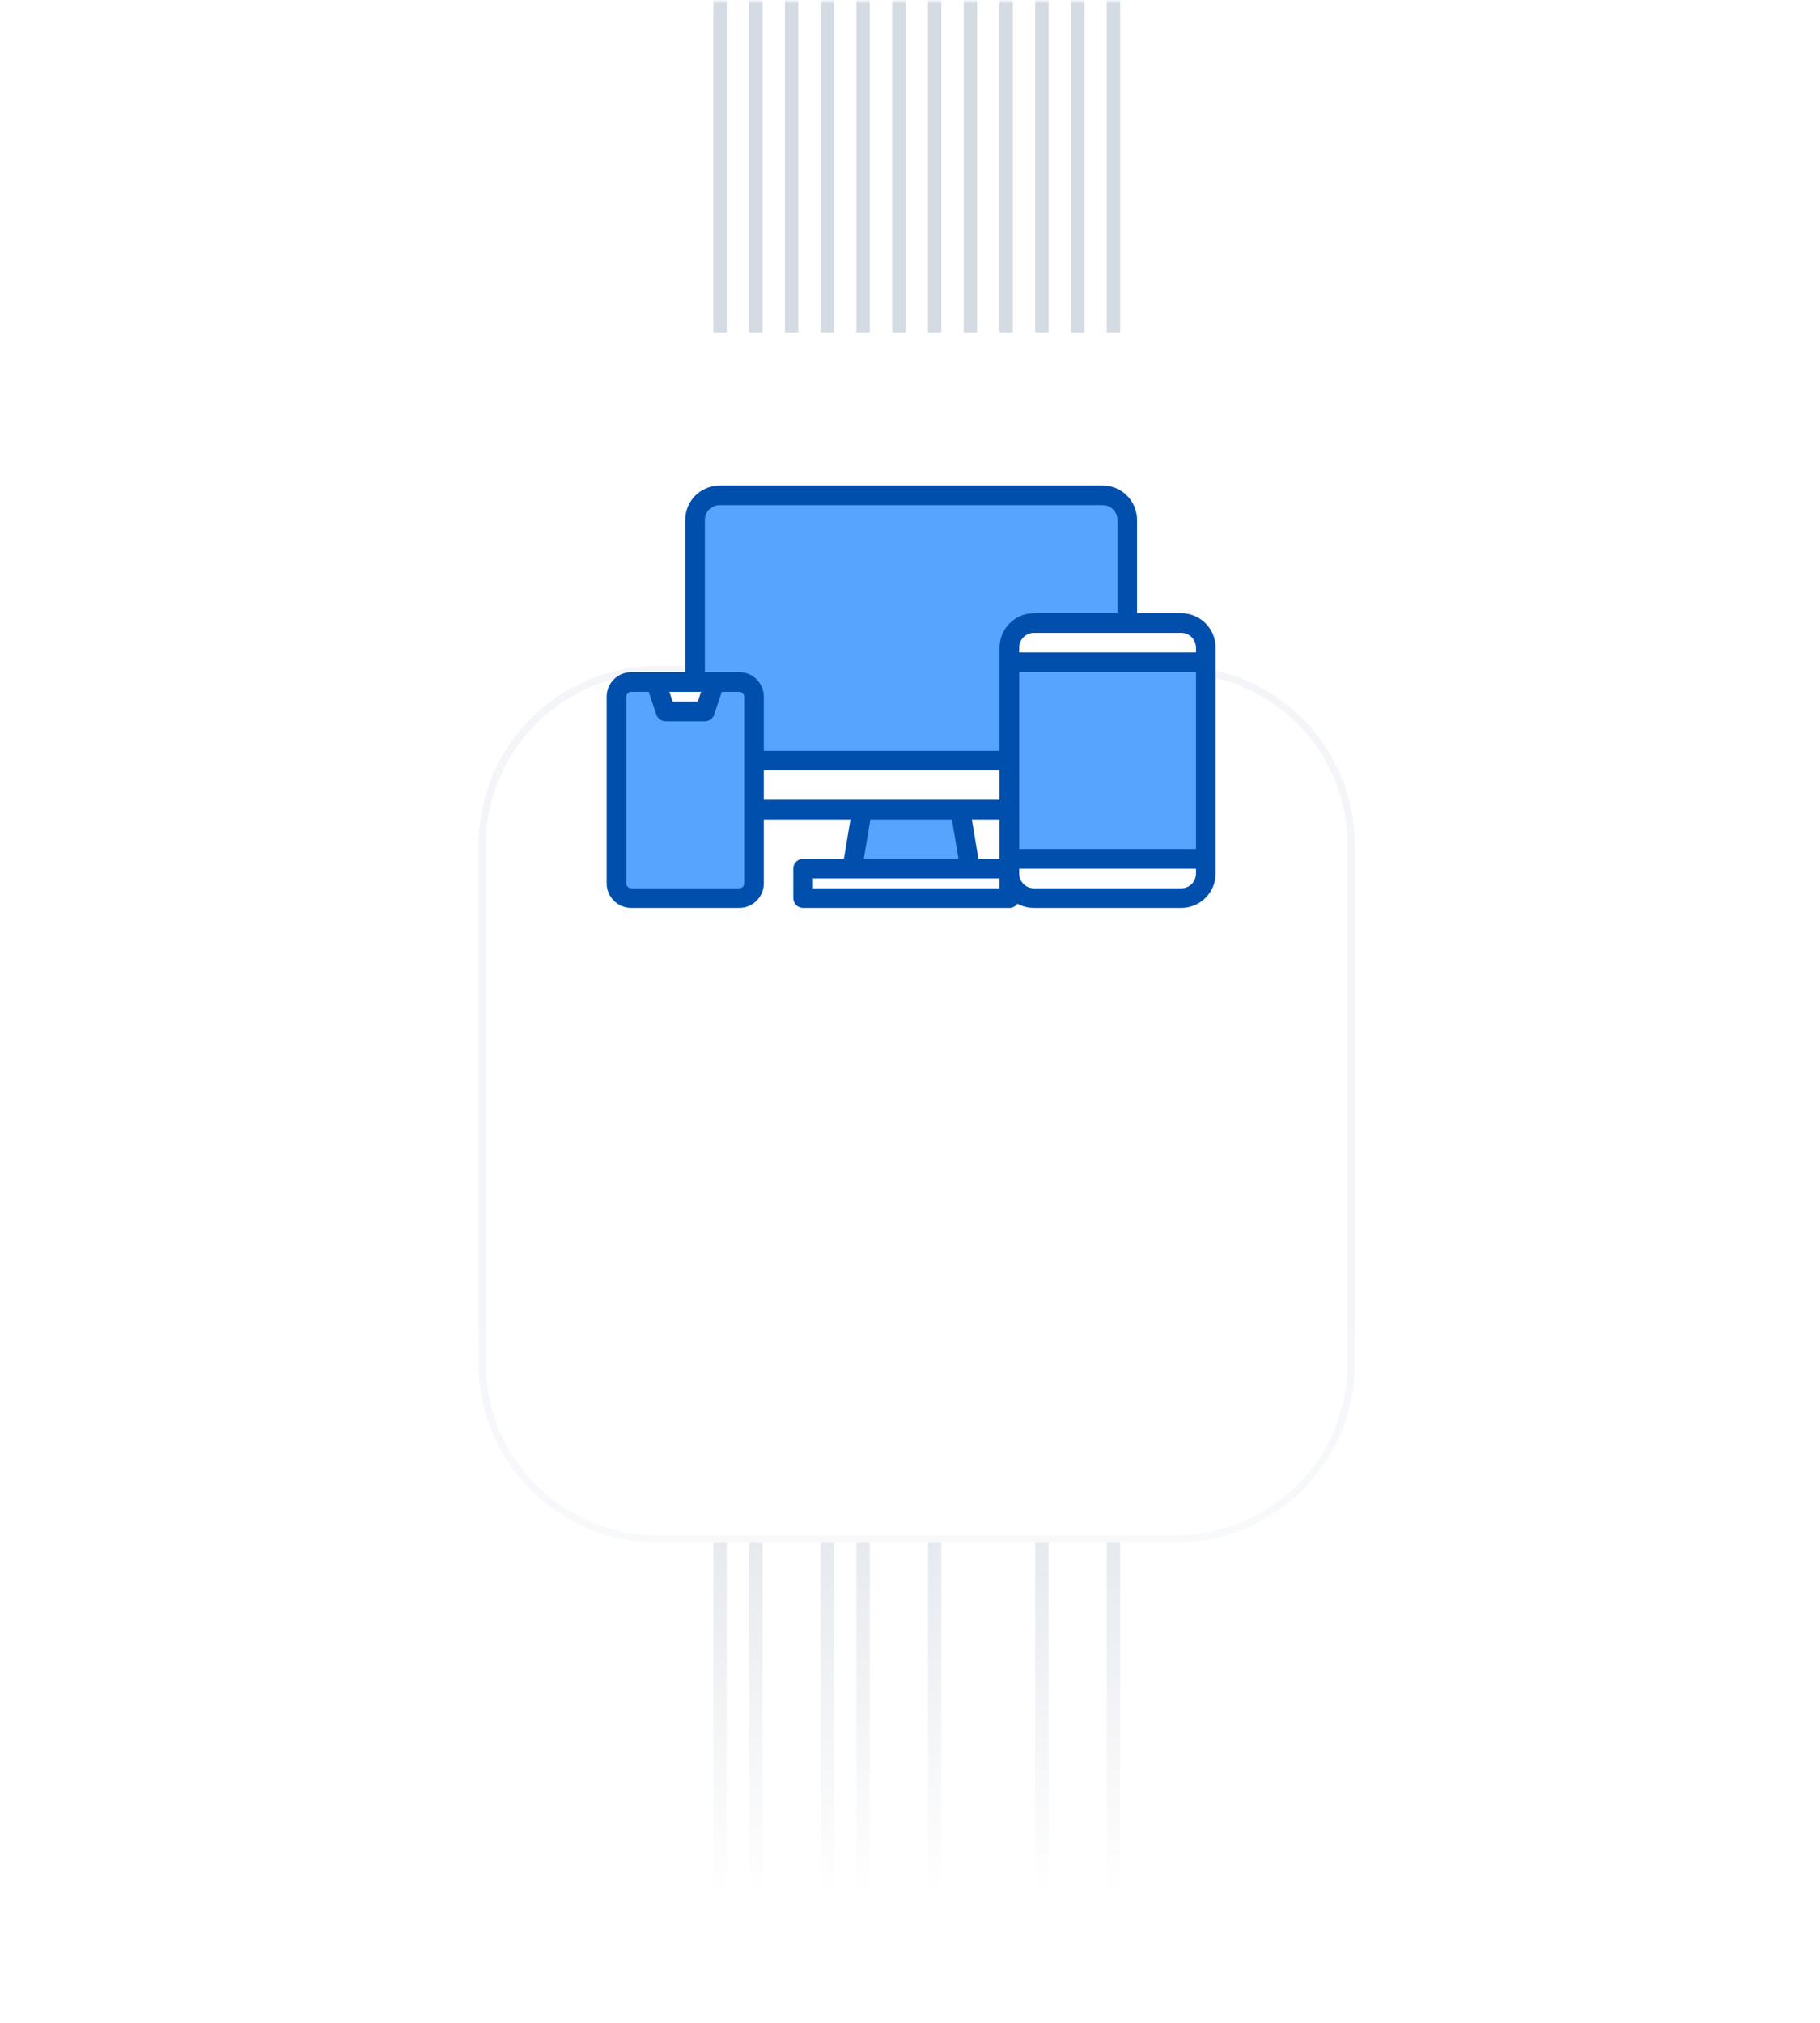
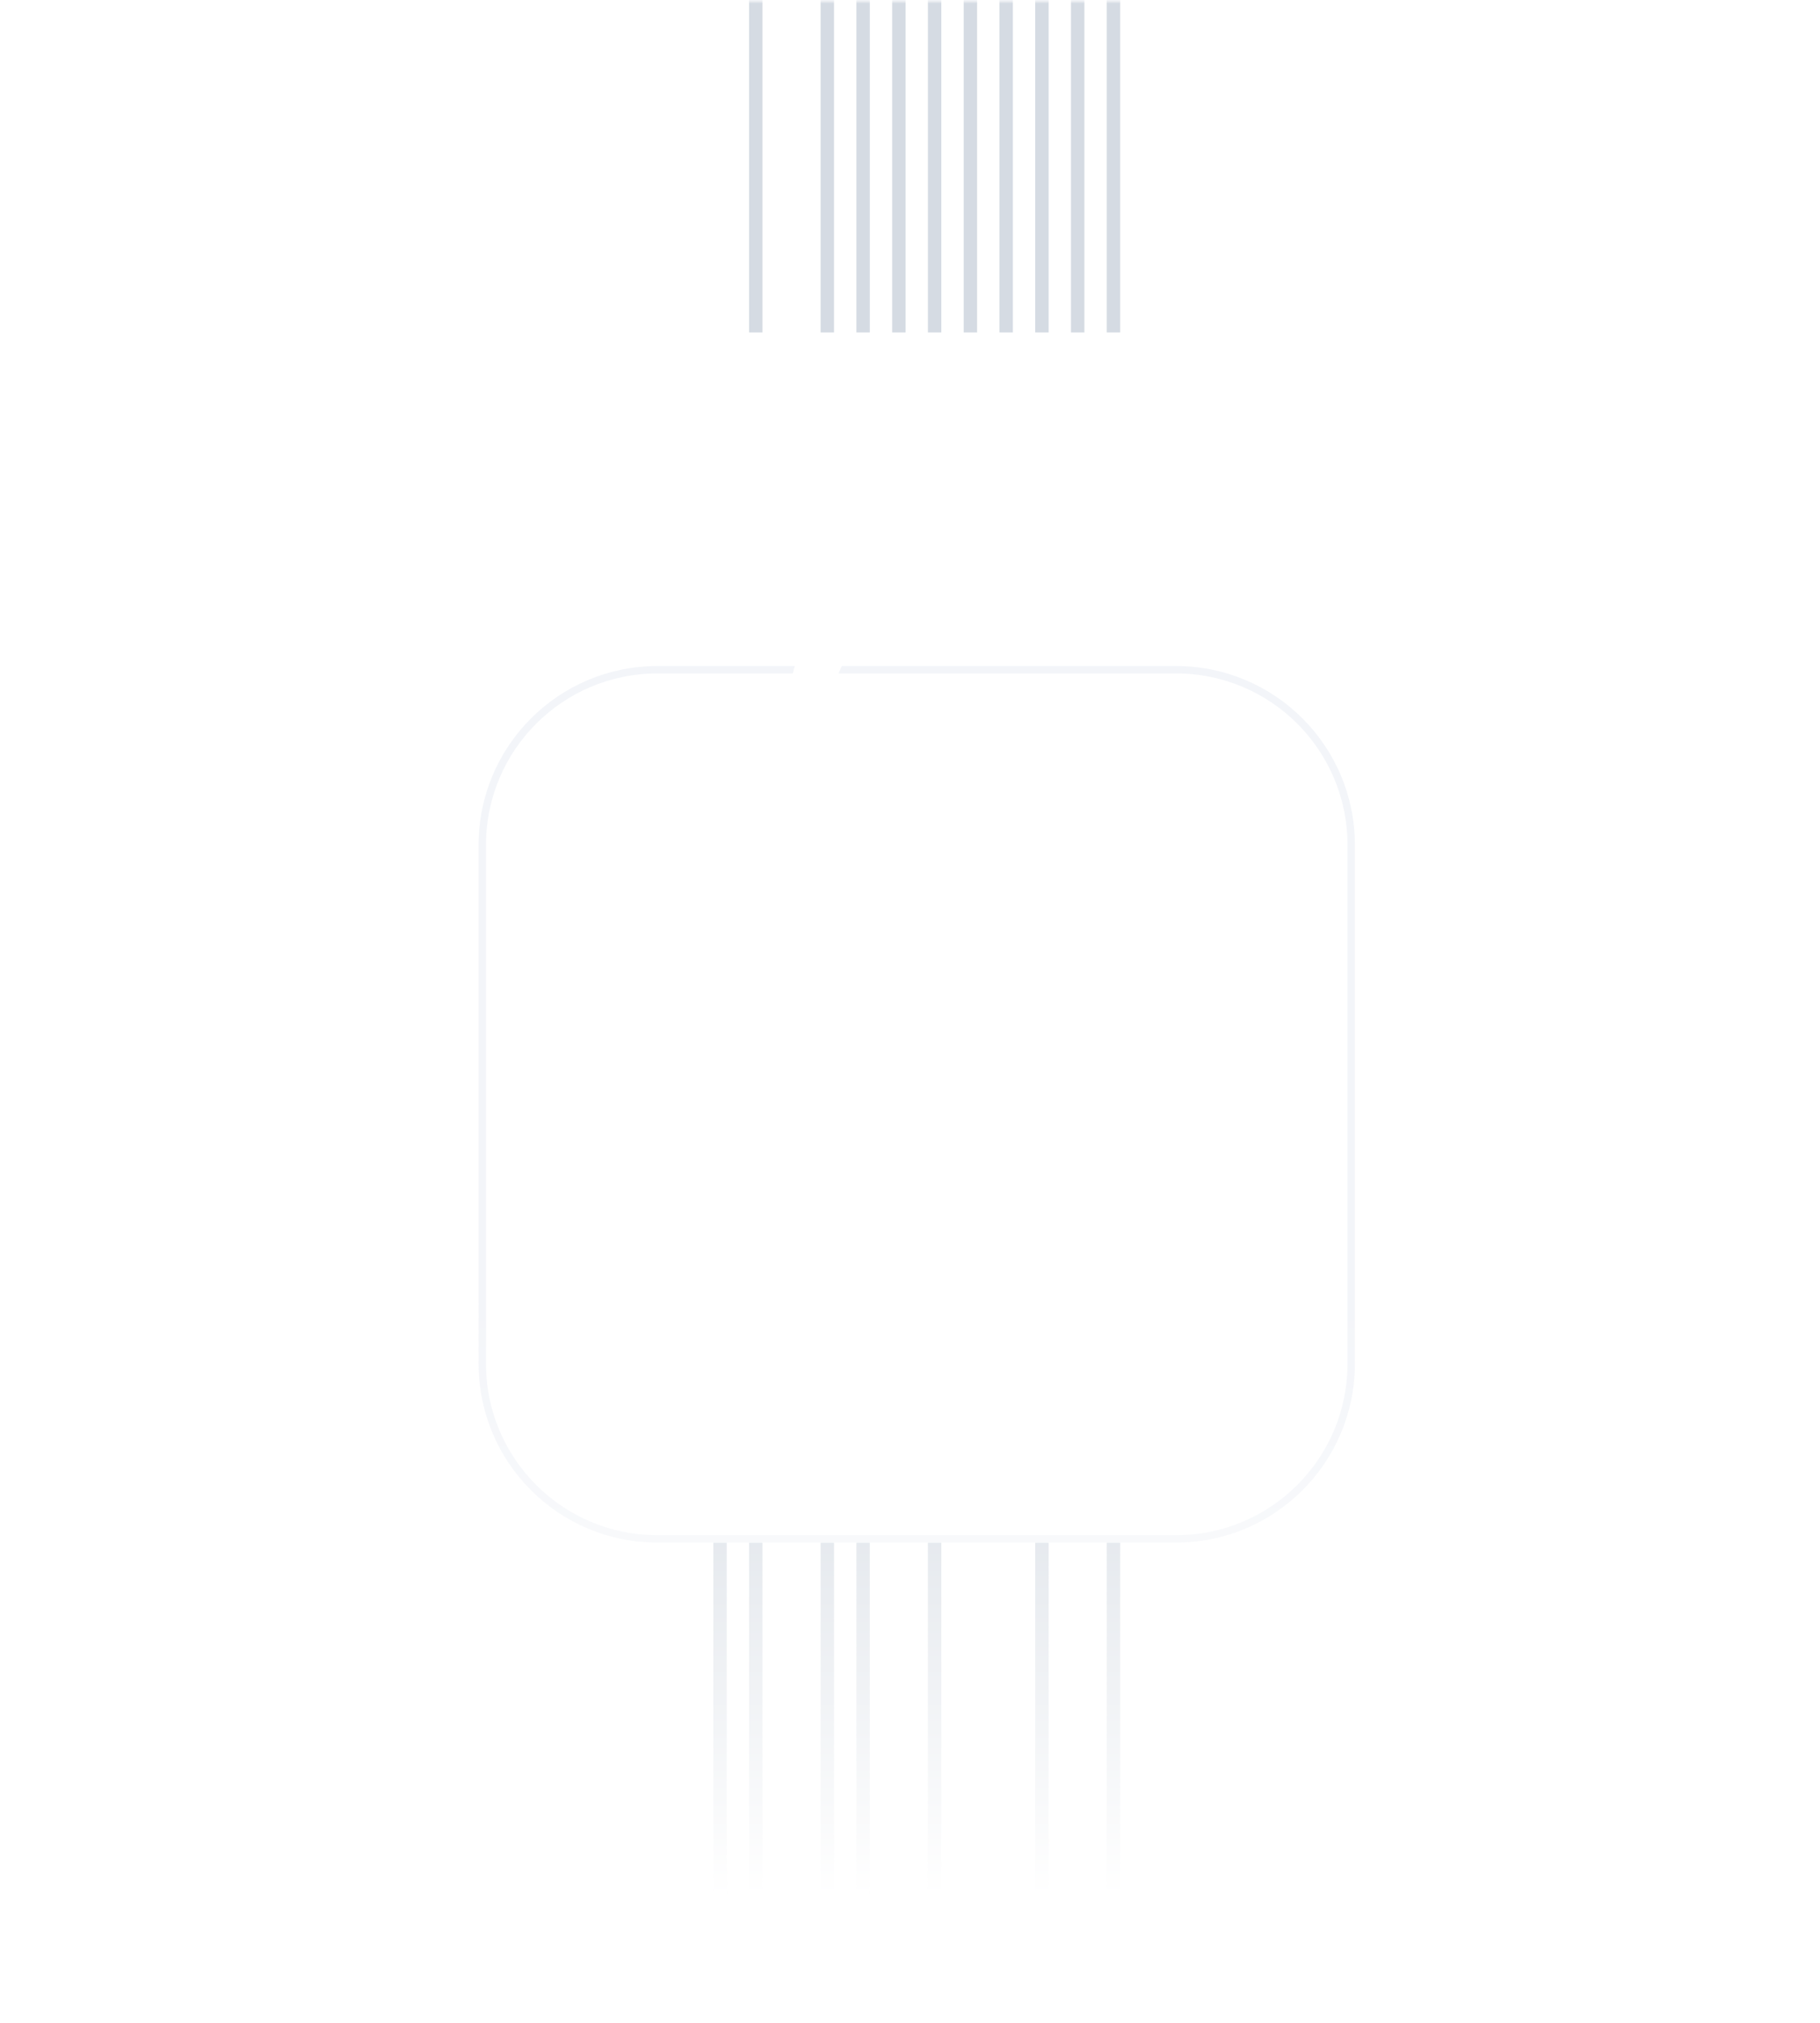
<svg xmlns="http://www.w3.org/2000/svg" width="270" height="300" viewBox="0 0 270 300" fill="none">
  <g clip-path="url(#clip0_168_4134)">
    <mask id="mask0_168_4134" style="mask-type:luminance" maskUnits="userSpaceOnUse" x="0" y="0" width="270" height="300">
      <path d="M270 0H0V300H270V0Z" fill="white" />
    </mask>
    <g mask="url(#mask0_168_4134)">
      <g filter="url(#filter0_dddddi_168_4134)">
        <path d="M270 0H0V399H270V0Z" fill="white" />
      </g>
      <mask id="mask1_168_4134" style="mask-type:alpha" maskUnits="userSpaceOnUse" x="0" y="0" width="270" height="399">
        <path d="M270 0H0V399H270V0Z" fill="url(#paint0_linear_168_4134)" />
      </mask>
      <g mask="url(#mask1_168_4134)">
-         <path d="M106.816 -86V49.306" stroke="#D5DBE3" stroke-width="1.99" />
        <path d="M112.123 -86V49.306" stroke="#D5DBE3" stroke-width="1.99" />
-         <path d="M117.429 -86V49.306" stroke="#D5DBE3" stroke-width="1.99" />
        <path d="M122.735 -86V49.306" stroke="#D5DBE3" stroke-width="1.99" />
        <path d="M128.041 -86V49.306" stroke="#D5DBE3" stroke-width="1.99" />
        <path d="M133.347 -86V49.306" stroke="#D5DBE3" stroke-width="1.99" />
        <path d="M138.653 -86V49.306" stroke="#D5DBE3" stroke-width="1.99" />
        <path d="M143.959 -86V49.306" stroke="#D5DBE3" stroke-width="1.99" />
        <path d="M149.265 -86V49.306" stroke="#D5DBE3" stroke-width="1.99" />
        <path d="M154.572 -86V49.306" stroke="#D5DBE3" stroke-width="1.99" />
        <path d="M159.878 -86V49.306" stroke="#D5DBE3" stroke-width="1.99" />
        <path d="M165.184 -86V49.306" stroke="#D5DBE3" stroke-width="1.99" />
        <path d="M106.816 164.714V300.02" stroke="#D5DBE3" stroke-width="1.99" />
        <path d="M112.123 164.714V300.02" stroke="#D5DBE3" stroke-width="1.99" />
        <path d="M117.429 193.898V232.367" stroke="url(#paint1_linear_168_4134)" stroke-width="1.99" />
        <path d="M122.735 164.714V300.02" stroke="#D5DBE3" stroke-width="1.99" />
        <path d="M128.041 164.714V300.02" stroke="#D5DBE3" stroke-width="1.99" />
        <path d="M133.347 205.837V258.898" stroke="url(#paint2_linear_168_4134)" stroke-width="1.99" />
        <path d="M138.653 164.714V300.02" stroke="#D5DBE3" stroke-width="1.99" />
        <path d="M143.959 172.673V204.51" stroke="url(#paint3_linear_168_4134)" stroke-width="1.99" />
        <path d="M149.265 220.428V276.143" stroke="url(#paint4_linear_168_4134)" stroke-width="1.99" />
        <path d="M154.572 164.714V300.02" stroke="#D5DBE3" stroke-width="1.99" />
        <path d="M159.878 188.592V242.98" stroke="url(#paint5_linear_168_4134)" stroke-width="1.99" />
        <path d="M165.184 164.714V300.02" stroke="#D5DBE3" stroke-width="1.99" />
        <g filter="url(#filter1_dddddi_168_4134)">
          <path d="M174.469 38.694H97.531C82.878 38.694 71 50.572 71 65.224V142.163C71 156.816 82.878 168.694 97.531 168.694H174.469C189.122 168.694 201 156.816 201 142.163V65.224C201 50.572 189.122 38.694 174.469 38.694Z" fill="white" />
          <path d="M174.469 39.243H97.53C83.181 39.243 71.548 50.875 71.548 65.225V142.164C71.548 156.513 83.181 168.146 97.53 168.146H174.469C188.819 168.146 200.451 156.513 200.451 142.164V65.225C200.451 50.875 188.819 39.243 174.469 39.243Z" stroke="#F3F5F9" stroke-width="1.097" />
        </g>
        <path d="M123.619 104.357H117.097C117.097 99.168 119.158 94.191 122.828 90.522C126.497 86.852 131.474 84.791 136.663 84.791V91.313C133.204 91.313 129.886 92.687 127.44 95.134C124.993 97.58 123.619 100.898 123.619 104.357Z" fill="white" />
      </g>
    </g>
-     <path d="M127.885 120.085L126.428 128.828H143.914L142.457 120.085H127.885Z" fill="#57A4FF" />
-     <path d="M167.227 98.228H149.742V96.042C149.742 95.564 149.836 95.09 150.019 94.648C150.202 94.206 150.47 93.805 150.809 93.466C151.147 93.128 151.548 92.86 151.991 92.677C152.433 92.494 152.906 92.4 153.385 92.4H167.227V77.1C167.228 76.621 167.133 76.148 166.95 75.706C166.767 75.264 166.499 74.862 166.161 74.524C165.822 74.185 165.421 73.917 164.979 73.734C164.537 73.551 164.063 73.457 163.585 73.457H106.757C106.278 73.457 105.805 73.551 105.363 73.734C104.921 73.917 104.519 74.185 104.181 74.524C103.842 74.862 103.574 75.264 103.391 75.706C103.208 76.148 103.114 76.621 103.114 77.1V101.142H106.028L104.571 105.514H98.743L97.285 101.142H93.643C93.063 101.142 92.507 101.373 92.097 101.783C91.687 102.192 91.457 102.748 91.457 103.328V131.013C91.457 131.593 91.687 132.149 92.097 132.559C92.507 132.969 93.063 133.199 93.643 133.199H109.671C110.251 133.199 110.807 132.969 111.217 132.559C111.626 132.149 111.857 131.593 111.857 131.013V112.799H149.742V127.371H178.884V98.228H167.227Z" fill="#57A4FF" />
-     <path d="M175.242 90.943H168.685V77.1C168.683 75.748 168.145 74.451 167.189 73.495C166.233 72.539 164.937 72.001 163.585 72H106.757C105.405 72.001 104.108 72.539 103.152 73.495C102.196 74.451 101.658 75.748 101.657 77.1V99.685H93.643C92.677 99.686 91.751 100.07 91.068 100.753C90.385 101.436 90.001 102.362 90 103.328V131.013C90.001 131.979 90.385 132.905 91.068 133.588C91.751 134.271 92.677 134.655 93.643 134.656H109.671C110.637 134.655 111.563 134.271 112.246 133.588C112.929 132.905 113.313 131.979 113.314 131.013V121.542H126.166L125.193 127.371H119.142C118.756 127.371 118.385 127.524 118.112 127.797C117.839 128.071 117.685 128.441 117.685 128.828V133.199C117.685 133.586 117.839 133.956 118.112 134.229C118.385 134.503 118.756 134.656 119.142 134.656H149.742C149.977 134.656 150.209 134.599 150.417 134.49C150.626 134.381 150.805 134.223 150.939 134.03C151.688 134.441 152.53 134.657 153.385 134.656H175.242C176.594 134.655 177.89 134.117 178.846 133.161C179.802 132.205 180.34 130.908 180.342 129.556V96.043C180.34 94.69 179.802 93.394 178.846 92.438C177.89 91.482 176.594 90.944 175.242 90.943ZM104.007 102.6L103.52 104.057H99.794L99.307 102.6H104.007ZM110.4 131.013C110.4 131.207 110.323 131.392 110.186 131.529C110.05 131.665 109.864 131.742 109.671 131.742H93.643C93.45 131.742 93.264 131.665 93.128 131.529C92.991 131.392 92.914 131.207 92.914 131.013V103.328C92.914 103.135 92.991 102.95 93.128 102.813C93.264 102.676 93.45 102.6 93.643 102.6H96.235L97.36 105.975C97.457 106.265 97.643 106.517 97.891 106.696C98.139 106.875 98.437 106.971 98.743 106.971H104.571C104.877 106.971 105.175 106.875 105.423 106.696C105.671 106.517 105.857 106.265 105.954 105.975L107.079 102.6H109.671C109.864 102.6 110.05 102.676 110.186 102.813C110.323 102.95 110.4 103.135 110.4 103.328V131.013ZM148.285 131.742H120.6V130.285H148.285V131.742ZM128.147 127.371L129.12 121.542H141.221L142.194 127.371H128.147ZM148.285 127.371H145.148L144.176 121.542H148.285V127.371ZM148.285 118.628H113.314V114.257H148.285V118.628ZM148.285 96.043V111.342H113.314V103.328C113.313 102.362 112.929 101.436 112.246 100.753C111.563 100.07 110.637 99.686 109.671 99.685H104.571V77.1C104.572 76.52 104.802 75.965 105.212 75.555C105.622 75.145 106.177 74.915 106.757 74.914H163.585C164.164 74.915 164.72 75.145 165.13 75.555C165.539 75.965 165.77 76.52 165.77 77.1V90.943H153.385C152.033 90.944 150.736 91.482 149.78 92.438C148.824 93.394 148.286 94.69 148.285 96.043ZM177.427 129.556C177.427 130.136 177.196 130.692 176.787 131.101C176.377 131.511 175.821 131.742 175.242 131.742H153.385C152.805 131.742 152.25 131.511 151.84 131.101C151.43 130.692 151.2 130.136 151.199 129.556V128.828H177.427V129.556ZM177.427 125.914H151.199V99.685H177.427V125.914ZM177.427 96.771H151.199V96.043C151.2 95.463 151.43 94.907 151.84 94.498C152.25 94.088 152.805 93.857 153.385 93.857H175.242C175.821 93.857 176.377 94.088 176.787 94.498C177.196 94.907 177.427 95.463 177.427 96.043V96.771Z" fill="#004FAC" />
  </g>
  <defs>
    <filter id="filter0_dddddi_168_4134" x="-24" y="0" width="318" height="447" filterUnits="userSpaceOnUse" color-interpolation-filters="sRGB">
      <feFlood flood-opacity="0" result="BackgroundImageFix" />
      <feColorMatrix in="SourceAlpha" type="matrix" values="0 0 0 0 0 0 0 0 0 0 0 0 0 0 0 0 0 0 127 0" result="hardAlpha" />
      <feOffset dy="24" />
      <feGaussianBlur stdDeviation="12" />
      <feComposite in2="hardAlpha" operator="out" />
      <feColorMatrix type="matrix" values="0 0 0 0 0.055 0 0 0 0 0.247 0 0 0 0 0.494 0 0 0 0.04 0" />
      <feBlend mode="normal" in2="BackgroundImageFix" result="effect1_dropShadow_168_4134" />
      <feColorMatrix in="SourceAlpha" type="matrix" values="0 0 0 0 0 0 0 0 0 0 0 0 0 0 0 0 0 0 127 0" result="hardAlpha" />
      <feOffset dy="12" />
      <feGaussianBlur stdDeviation="6" />
      <feComposite in2="hardAlpha" operator="out" />
      <feColorMatrix type="matrix" values="0 0 0 0 0.055 0 0 0 0 0.247 0 0 0 0 0.494 0 0 0 0.04 0" />
      <feBlend mode="normal" in2="effect1_dropShadow_168_4134" result="effect2_dropShadow_168_4134" />
      <feColorMatrix in="SourceAlpha" type="matrix" values="0 0 0 0 0 0 0 0 0 0 0 0 0 0 0 0 0 0 127 0" result="hardAlpha" />
      <feOffset dy="6" />
      <feGaussianBlur stdDeviation="3" />
      <feComposite in2="hardAlpha" operator="out" />
      <feColorMatrix type="matrix" values="0 0 0 0 0.165 0 0 0 0 0.2 0 0 0 0 0.275 0 0 0 0.04 0" />
      <feBlend mode="normal" in2="effect2_dropShadow_168_4134" result="effect3_dropShadow_168_4134" />
      <feColorMatrix in="SourceAlpha" type="matrix" values="0 0 0 0 0 0 0 0 0 0 0 0 0 0 0 0 0 0 127 0" result="hardAlpha" />
      <feOffset dy="3" />
      <feGaussianBlur stdDeviation="1.5" />
      <feComposite in2="hardAlpha" operator="out" />
      <feColorMatrix type="matrix" values="0 0 0 0 0.165 0 0 0 0 0.2 0 0 0 0 0.275 0 0 0 0.04 0" />
      <feBlend mode="normal" in2="effect3_dropShadow_168_4134" result="effect4_dropShadow_168_4134" />
      <feColorMatrix in="SourceAlpha" type="matrix" values="0 0 0 0 0 0 0 0 0 0 0 0 0 0 0 0 0 0 127 0" result="hardAlpha" />
      <feOffset dy="1" />
      <feGaussianBlur stdDeviation="0.5" />
      <feComposite in2="hardAlpha" operator="out" />
      <feColorMatrix type="matrix" values="0 0 0 0 0.165 0 0 0 0 0.2 0 0 0 0 0.271 0 0 0 0.04 0" />
      <feBlend mode="normal" in2="effect4_dropShadow_168_4134" result="effect5_dropShadow_168_4134" />
      <feBlend mode="normal" in="SourceGraphic" in2="effect5_dropShadow_168_4134" result="shape" />
      <feColorMatrix in="SourceAlpha" type="matrix" values="0 0 0 0 0 0 0 0 0 0 0 0 0 0 0 0 0 0 127 0" result="hardAlpha" />
      <feOffset />
      <feGaussianBlur stdDeviation="2" />
      <feComposite in2="hardAlpha" operator="arithmetic" k2="-1" k3="1" />
      <feColorMatrix type="matrix" values="0 0 0 0 0.055 0 0 0 0 0.247 0 0 0 0 0.494 0 0 0 0.04 0" />
      <feBlend mode="normal" in2="shape" result="effect6_innerShadow_168_4134" />
    </filter>
    <filter id="filter1_dddddi_168_4134" x="39.652" y="38.694" width="192.697" height="192.697" filterUnits="userSpaceOnUse" color-interpolation-filters="sRGB">
      <feFlood flood-opacity="0" result="BackgroundImageFix" />
      <feColorMatrix in="SourceAlpha" type="matrix" values="0 0 0 0 0 0 0 0 0 0 0 0 0 0 0 0 0 0 127 0" result="hardAlpha" />
      <feOffset dy="31.348" />
      <feGaussianBlur stdDeviation="15.674" />
      <feComposite in2="hardAlpha" operator="out" />
      <feColorMatrix type="matrix" values="0 0 0 0 0.055 0 0 0 0 0.247 0 0 0 0 0.494 0 0 0 0.04 0" />
      <feBlend mode="normal" in2="BackgroundImageFix" result="effect1_dropShadow_168_4134" />
      <feColorMatrix in="SourceAlpha" type="matrix" values="0 0 0 0 0 0 0 0 0 0 0 0 0 0 0 0 0 0 127 0" result="hardAlpha" />
      <feOffset dy="15.674" />
      <feGaussianBlur stdDeviation="7.837" />
      <feComposite in2="hardAlpha" operator="out" />
      <feColorMatrix type="matrix" values="0 0 0 0 0.055 0 0 0 0 0.247 0 0 0 0 0.494 0 0 0 0.04 0" />
      <feBlend mode="normal" in2="effect1_dropShadow_168_4134" result="effect2_dropShadow_168_4134" />
      <feColorMatrix in="SourceAlpha" type="matrix" values="0 0 0 0 0 0 0 0 0 0 0 0 0 0 0 0 0 0 127 0" result="hardAlpha" />
      <feOffset dy="7.837" />
      <feGaussianBlur stdDeviation="3.919" />
      <feComposite in2="hardAlpha" operator="out" />
      <feColorMatrix type="matrix" values="0 0 0 0 0.165 0 0 0 0 0.2 0 0 0 0 0.275 0 0 0 0.04 0" />
      <feBlend mode="normal" in2="effect2_dropShadow_168_4134" result="effect3_dropShadow_168_4134" />
      <feColorMatrix in="SourceAlpha" type="matrix" values="0 0 0 0 0 0 0 0 0 0 0 0 0 0 0 0 0 0 127 0" result="hardAlpha" />
      <feOffset dy="3.919" />
      <feGaussianBlur stdDeviation="1.959" />
      <feComposite in2="hardAlpha" operator="out" />
      <feColorMatrix type="matrix" values="0 0 0 0 0.165 0 0 0 0 0.2 0 0 0 0 0.275 0 0 0 0.04 0" />
      <feBlend mode="normal" in2="effect3_dropShadow_168_4134" result="effect4_dropShadow_168_4134" />
      <feColorMatrix in="SourceAlpha" type="matrix" values="0 0 0 0 0 0 0 0 0 0 0 0 0 0 0 0 0 0 127 0" result="hardAlpha" />
      <feOffset dy="1.306" />
      <feGaussianBlur stdDeviation="0.653" />
      <feComposite in2="hardAlpha" operator="out" />
      <feColorMatrix type="matrix" values="0 0 0 0 0.165 0 0 0 0 0.2 0 0 0 0 0.271 0 0 0 0.04 0" />
      <feBlend mode="normal" in2="effect4_dropShadow_168_4134" result="effect5_dropShadow_168_4134" />
      <feBlend mode="normal" in="SourceGraphic" in2="effect5_dropShadow_168_4134" result="shape" />
      <feColorMatrix in="SourceAlpha" type="matrix" values="0 0 0 0 0 0 0 0 0 0 0 0 0 0 0 0 0 0 127 0" result="hardAlpha" />
      <feOffset />
      <feGaussianBlur stdDeviation="2" />
      <feComposite in2="hardAlpha" operator="arithmetic" k2="-1" k3="1" />
      <feColorMatrix type="matrix" values="0 0 0 0 0.055 0 0 0 0 0.247 0 0 0 0 0.494 0 0 0 0.04 0" />
      <feBlend mode="normal" in2="shape" result="effect6_innerShadow_168_4134" />
    </filter>
    <linearGradient id="paint0_linear_168_4134" x1="135" y1="192.5" x2="135" y2="281.5" gradientUnits="userSpaceOnUse">
      <stop stop-color="white" />
      <stop offset="1" stop-color="#999999" stop-opacity="0" />
    </linearGradient>
    <linearGradient id="paint1_linear_168_4134" x1="-nan" y1="-nan" x2="-nan" y2="-nan" gradientUnits="userSpaceOnUse">
      <stop stop-color="#D2FF00" stop-opacity="0" />
      <stop offset="1" stop-color="#D2FF00" />
    </linearGradient>
    <linearGradient id="paint2_linear_168_4134" x1="-nan" y1="-nan" x2="-nan" y2="-nan" gradientUnits="userSpaceOnUse">
      <stop stop-color="#D2FF00" stop-opacity="0" />
      <stop offset="1" stop-color="#D2FF00" />
    </linearGradient>
    <linearGradient id="paint3_linear_168_4134" x1="-nan" y1="-nan" x2="-nan" y2="-nan" gradientUnits="userSpaceOnUse">
      <stop stop-color="#D2FF00" stop-opacity="0" />
      <stop offset="1" stop-color="#D2FF00" />
    </linearGradient>
    <linearGradient id="paint4_linear_168_4134" x1="-nan" y1="-nan" x2="-nan" y2="-nan" gradientUnits="userSpaceOnUse">
      <stop stop-color="#D2FF00" stop-opacity="0" />
      <stop offset="1" stop-color="#D2FF00" />
    </linearGradient>
    <linearGradient id="paint5_linear_168_4134" x1="-nan" y1="-nan" x2="-nan" y2="-nan" gradientUnits="userSpaceOnUse">
      <stop stop-color="#D2FF00" stop-opacity="0" />
      <stop offset="1" stop-color="#D2FF00" />
    </linearGradient>
    <clipPath id="clip0_168_4134">
      <rect width="270" height="300" fill="white" />
    </clipPath>
  </defs>
</svg>